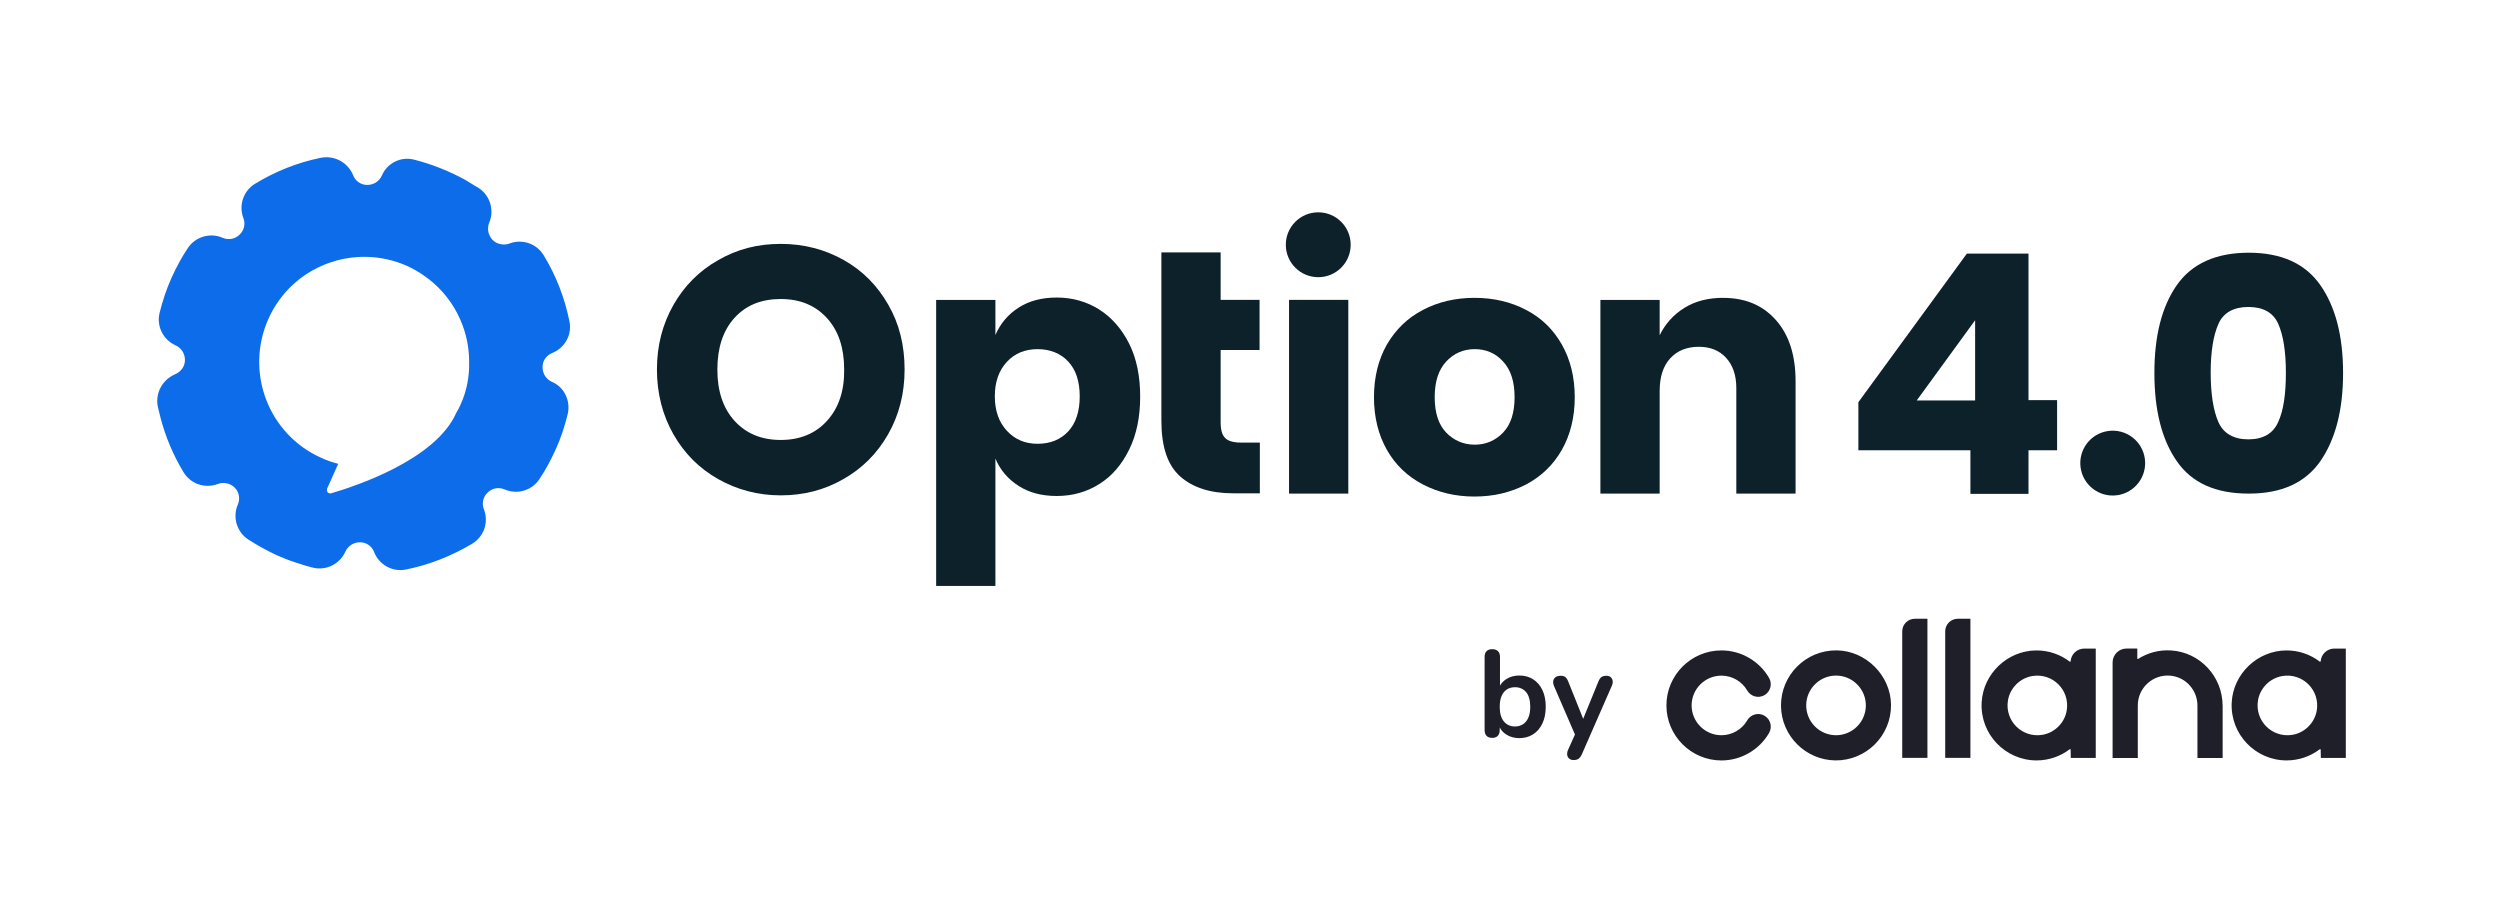
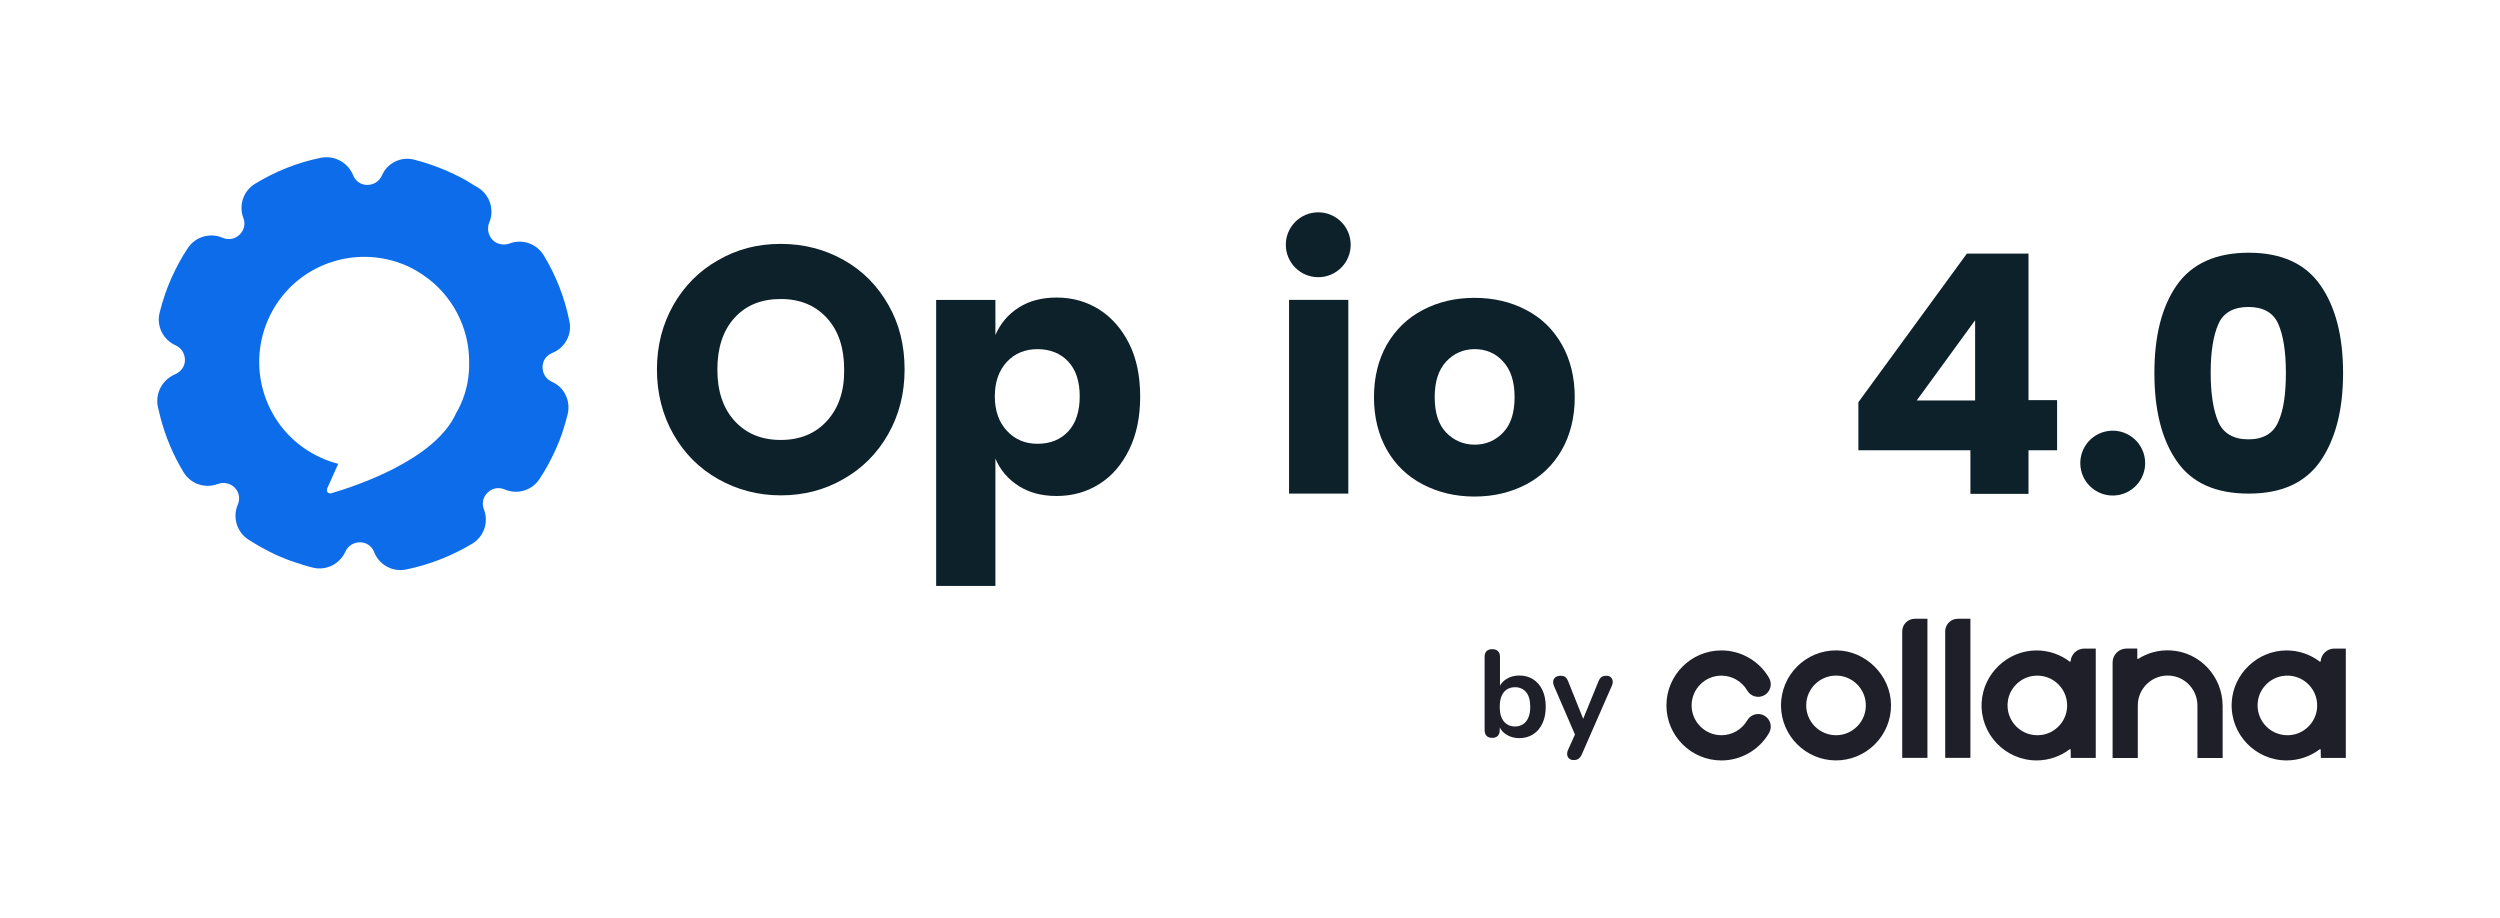
<svg xmlns="http://www.w3.org/2000/svg" id="g" width="1589.95" height="583.61" viewBox="0 0 1589.95 583.61">
  <defs>
    <style>.t{clip-path:url(#i);}.u{fill:#1f1f29;}.v{clip-path:url(#k);}.w{fill:#0d6ce9;}.x{clip-path:url(#q);}.y{clip-path:url(#m);}.z{clip-path:url(#j);}.aa{fill:#1120fd;}.ab{fill:#0c212a;}.ac{fill:none;}.ad{clip-path:url(#p);}.ae{clip-path:url(#h);}.af{clip-path:url(#o);}.ag{clip-path:url(#n);}.ah{clip-path:url(#r);}.ai{clip-path:url(#s);}.aj{clip-path:url(#l);}</style>
    <clipPath id="h">
      <path class="ac" d="M1475.71,181.35c-9.56-13.69-24.75-20.63-45.56-20.63s-36.19,6.94-45.75,20.63c-9.56,13.69-14.25,32.25-14.25,55.88s4.69,42.38,14.25,56.06c9.56,13.88,24.75,20.63,45.75,20.63s36-6.94,45.56-20.63c9.56-13.88,14.44-32.44,14.44-56.06s-4.88-42.19-14.44-55.88h0ZM1448.9,268.36c-3.19,7.31-9.56,11.06-18.94,11.06s-15.94-3.75-19.13-11.06c-3.19-7.31-4.88-17.81-4.88-31.31s1.69-23.63,4.88-30.94c3.19-7.31,9.75-10.88,19.13-10.88s15.75,3.56,18.94,10.69c3.19,7.13,4.88,17.63,4.88,31.13s-1.5,24-4.88,31.31h0Z" />
    </clipPath>
    <clipPath id="i">
      <path class="ac" d="M536.68,165.42c-12-6.75-25.31-10.31-40.13-10.31s-27.75,3.38-39.75,10.31c-12,6.75-21.56,16.31-28.5,28.5-6.94,12.19-10.5,25.88-10.5,41.06s3.56,29.06,10.5,41.25c6.94,12.19,16.5,21.75,28.5,28.5,12,6.75,25.31,10.31,39.75,10.31s27.75-3.38,39.75-10.31c12-6.75,21.56-16.31,28.5-28.5,6.94-12.19,10.5-25.88,10.5-41.25s-3.38-29.06-10.31-41.06c-6.94-12.19-16.31-21.75-28.31-28.5h0ZM525.99,267.61c-7.31,8.06-17.06,12.19-29.44,12.19s-22.13-4.13-29.44-12.19c-7.31-8.06-10.88-18.94-10.88-32.63s3.56-24.75,10.88-32.81c7.31-8.06,17.06-12,29.44-12s22.13,4.13,29.44,12.19c7.31,8.06,10.88,18.94,10.88,32.63.19,13.69-3.56,24.56-10.88,32.63h0Z" />
    </clipPath>
    <clipPath id="j">
      <path class="ac" d="M699.25,196.92c-8.06-5.06-17.06-7.69-27.19-7.69-9.38,0-17.44,2.06-24.19,6.38-6.75,4.31-11.63,10.13-14.81,17.44v-22.31h-37.69v181.88h37.69v-81c3,7.31,8.06,13.13,14.81,17.44,6.75,4.31,14.81,6.38,24.19,6.38,10.13,0,19.31-2.63,27.19-7.69,8.06-5.06,14.25-12.38,18.94-21.94,4.69-9.56,6.94-20.81,6.94-33.56s-2.25-24.19-6.94-33.56c-4.69-9.38-11.06-16.69-18.94-21.75h0ZM679.37,274.36c-4.88,5.25-11.44,7.88-19.5,7.88s-14.44-2.81-19.5-8.25c-5.06-5.44-7.69-12.75-7.69-21.94s2.63-16.5,7.69-21.94c5.06-5.44,11.63-8.06,19.5-8.06s14.63,2.63,19.5,7.88c4.88,5.25,7.31,12.56,7.31,22.13s-2.44,17.06-7.31,22.31h0Z" />
    </clipPath>
    <clipPath id="k">
-       <path class="ac" d="M779.31,278.67c-2.06-1.88-3-5.25-3-10.13v-45.94h24.75v-31.88h-24.75v-30.19h-37.69v30.19h0v31.69h0v45.19c0,16.5,3.94,28.31,12,35.44,8.06,7.13,19.31,10.69,33.56,10.69h17.06v-32.25h-12c-4.69,0-8.06-.94-9.94-2.81h0Z" />
-     </clipPath>
+       </clipPath>
    <clipPath id="l">
      <path class="ac" d="M1095.82,189.42c-9.38,0-17.63,2.06-24.56,6.38-6.94,4.31-12.19,10.13-15.75,17.44v-22.5h-37.69v123.19h37.69v-65.25c0-9,2.25-15.94,6.75-20.81,4.5-4.88,10.5-7.31,18.19-7.31,7.13,0,12.94,2.25,17.25,6.94,4.31,4.69,6.56,11.06,6.56,19.31v67.13h37.69v-71.44c0-16.5-4.13-29.44-12.38-38.81-8.44-9.56-19.5-14.25-33.75-14.25h0Z" />
    </clipPath>
    <clipPath id="m">
      <path class="ac" d="M970.57,197.11c-9.56-5.06-20.63-7.69-32.81-7.69s-23.25,2.63-32.81,7.69c-9.75,5.06-17.25,12.38-22.88,21.94-5.44,9.56-8.25,20.81-8.25,33.56s2.81,24,8.25,33.56c5.44,9.56,13.13,16.88,22.88,21.94,9.75,5.06,20.63,7.69,32.81,7.69s23.06-2.63,32.81-7.69c9.56-5.06,17.25-12.38,22.69-21.94,5.44-9.56,8.25-20.81,8.25-33.56s-2.81-24-8.25-33.56c-5.44-9.56-12.94-16.88-22.69-21.94h0ZM955.94,275.11c-4.88,5.06-10.88,7.69-18,7.69s-13.31-2.63-18.19-7.69c-4.88-5.06-7.31-12.56-7.31-22.5s2.44-17.44,7.31-22.69c4.88-5.25,11.06-7.88,18.19-7.88s13.31,2.63,18,7.88c4.88,5.25,7.31,12.75,7.31,22.69s-2.44,17.44-7.31,22.5h0Z" />
    </clipPath>
    <clipPath id="n">
      <rect class="ac" x="819.81" y="190.73" width="37.69" height="123.19" />
    </clipPath>
    <clipPath id="o">
      <path class="ac" d="M838.38,176.29c11.39,0,20.63-9.23,20.63-20.63s-9.23-20.63-20.63-20.63-20.63,9.23-20.63,20.63,9.23,20.63,20.63,20.63h0Z" />
    </clipPath>
    <clipPath id="p">
      <path class="ac" d="M1290.08,161.29h-39.19l-69,94.5v30.56h71.25v27.75h36.94v-27.75h18.19v-31.88h-18.19v-93.19h0ZM1256.14,254.67h-37.13l37.13-51v51h0Z" />
    </clipPath>
    <clipPath id="q">
      <path class="ac" d="M1348.39,314.6c11.09-2.62,17.95-13.73,15.33-24.81-2.62-11.09-13.73-17.95-24.81-15.33-11.09,2.62-17.95,13.73-15.33,24.81,2.62,11.09,13.73,17.95,24.81,15.33h0Z" />
    </clipPath>
    <clipPath id="r">
      <path class="ac" d="M296.33,121.73c0,.94.19,1.88.56,2.81-.19-1.13-.38-2.06-.56-2.81h0Z" />
    </clipPath>
    <clipPath id="s">
      <path class="ac" d="M351.05,242.86c-3.75-1.69-6-5.25-6-9.38s2.44-7.5,6.19-9c8.06-3.19,12.75-11.81,10.88-20.25-3-14.81-8.44-28.88-16.31-41.81-4.5-7.5-13.69-10.69-21.94-7.5-3.56,1.31-8.06.38-10.69-2.44-1.13-1.13-1.69-2.44-2.25-3.75-.37-.94-.37-1.88-.56-2.81,0-1.5.19-3,.75-4.31,3.38-7.88.56-17.25-6.56-21.94-1.13-.75-2.44-1.5-3.75-2.25-1.69-.94-3.19-2.06-4.88-3-10.31-5.63-21.56-10.13-32.81-12.94-8.25-2.06-16.88,2.25-20.25,10.13-1.69,3.75-5.25,6-9.38,6s-7.69-2.63-9-6.38c-3.38-8.06-12-12.56-20.44-10.88-14.81,3-28.88,8.63-41.81,16.5-7.5,4.5-10.5,13.69-7.5,21.75,1.5,3.75.56,7.88-2.44,10.69-2.81,2.81-7.13,3.56-10.88,1.88-7.88-3.38-17.25-.56-21.94,6.56-3.94,5.81-7.31,12.19-10.31,18.75-3.38,7.5-5.81,15-7.69,22.5-2.06,8.44,2.25,17.06,10.13,20.63,3.75,1.69,6,5.25,6,9.38s-2.63,7.5-6.19,9c-8.25,3.56-12.75,12-11.06,20.63.56,2.44,1.13,4.69,1.69,6.94,3.19,12.19,8.06,23.81,14.63,34.69,4.5,7.5,13.69,10.69,21.94,7.5,3.56-1.31,8.06-.38,10.69,2.44,2.81,2.81,3.56,7.13,1.87,10.88-3.38,7.88-.56,17.25,6.56,21.94,5.81,3.75,12.19,7.31,18.75,10.31,3.56,1.5,7.13,3,10.69,4.13,3.94,1.31,7.88,2.63,11.81,3.56,8.44,2.06,17.06-2.25,20.63-10.13,1.69-3.75,5.25-6,9.38-6s7.69,2.63,9,6.38c3.19,8.06,11.81,12.75,20.44,10.88,14.81-3,28.88-8.63,41.81-16.31,7.5-4.5,10.69-13.69,7.5-21.94-1.5-3.75-.56-7.88,2.44-10.69,2.81-2.81,7.13-3.56,10.88-1.88,8.06,3.38,17.25.56,21.94-6.56,3.94-5.81,7.31-12.19,10.31-18.75,3.38-7.31,5.81-15,7.69-22.5,2.06-8.44-2.06-17.25-9.94-20.63h0ZM292.92,257.29c-.75,1.69-1.69,3.56-2.63,5.06q0,.19-.19.38c-13.31,29.81-64.13,46.5-79.5,51-1.69.38-3-.94-2.63-2.44v-.38l7.13-15.94h0c-3.56-.94-7.13-2.06-10.69-3.75-33.75-15-48.75-54.56-33.75-88.32,15-33.75,54.56-48.75,88.32-33.75,3.56,1.69,6.94,3.56,9.94,5.63,18.75,12.56,29.63,33.75,29.44,55.69.19,9-1.5,18.19-5.44,26.81h0Z" />
    </clipPath>
  </defs>
  <path class="u" d="M1168.16,413.63c-19.68-.27-35.74,15.79-35.48,35.47.26,18.87,15.62,34.24,34.49,34.5,19.68.27,35.75-15.79,35.48-35.48-.25-18.55-15.95-34.24-34.5-34.5ZM1186.63,449.26c-.33,9.94-8.39,18-18.33,18.32-10.95.35-19.93-8.63-19.58-19.58.32-9.94,8.38-18,18.32-18.33,10.96-.36,19.95,8.63,19.59,19.59ZM1217.8,393.52h8.01v88.48h-16.03v-80.47c0-4.43,3.59-8.01,8.01-8.01ZM1484.59,412.47c-4.59,0-8.35,3.55-8.69,8.05-.02.28-.34.42-.57.25-5.88-4.47-13.21-7.12-21.16-7.11-18.36.03-33.89,14.76-34.85,33.1-1.06,20.13,15.02,36.85,34.92,36.85,7.92,0,15.23-2.66,21.1-7.11.23-.18.56-.01.57.28l.1,5.24h15.88v-69.54h-7.3ZM1473.41,451.86c-1.3,7.85-7.63,14.18-15.47,15.47-12.95,2.14-24.04-8.95-21.9-21.9,1.3-7.85,7.62-14.18,15.47-15.48,12.95-2.15,24.05,8.95,21.91,21.91ZM1316.87,420.52c-.02.28-.34.42-.57.25-5.88-4.47-13.21-7.12-21.16-7.11-18.36.03-33.89,14.76-34.85,33.1-1.06,20.13,15.02,36.85,34.92,36.85,7.92,0,15.23-2.66,21.1-7.11.23-.18.56-.01.57.28l.1,5.24h15.88v-69.54h-7.3c-4.59,0-8.35,3.55-8.69,8.05ZM1314.39,451.86c-1.3,7.85-7.63,14.18-15.47,15.47-12.95,2.14-24.04-8.95-21.9-21.9,1.3-7.85,7.62-14.18,15.47-15.48,12.95-2.15,24.05,8.95,21.91,21.91ZM1075.83,448.62c0,10.46,8.51,18.97,18.96,18.97,6.75,0,13.05-3.63,16.43-9.48,2.21-3.83,7.11-5.15,10.95-2.93,3.83,2.21,5.14,7.11,2.93,10.95-6.23,10.79-17.84,17.5-30.3,17.5-19.29,0-34.99-15.7-34.99-34.99s15.7-34.99,34.99-34.99c12.46,0,24.07,6.7,30.3,17.5,2.21,3.83.9,8.73-2.93,10.95-3.83,2.21-8.73.9-10.95-2.93-3.38-5.85-9.67-9.48-16.43-9.48-10.46,0-18.96,8.51-18.96,18.97ZM1413.56,448.9v33.18h-16.03v-33.32c0-9.77-7.35-18.09-17.07-19.03-11.3-1.1-20.86,7.79-20.86,18.87v33.49h-16.03v-60.79c0-4.88,3.96-8.84,8.84-8.84h6.78c.05,0,.09.04.09.09v6.2c0,.28.31.45.54.3,5.95-3.79,13.12-5.84,20.77-5.4,18.56,1.06,32.95,16.64,32.95,35.23ZM1245.13,393.52h8.01v88.48h-16.03v-80.47c0-4.43,3.59-8.01,8.01-8.01Z" />
  <path class="u" d="M975.08,432.04c-2.5-1.62-5.45-2.43-8.84-2.43-3.18,0-5.97.78-8.37,2.35-1.7,1.11-3,2.47-3.91,4.07v-18.24c0-1.62-.43-2.84-1.29-3.68-.86-.83-2.07-1.25-3.64-1.25s-2.77.42-3.6,1.25c-.83.84-1.25,2.06-1.25,3.68v46.48c0,1.62.42,2.86,1.25,3.72.83.86,2.03,1.29,3.6,1.29s2.69-.43,3.52-1.29c.83-.86,1.25-2.1,1.25-3.72v-1.6c.89,1.73,2.21,3.18,3.95,4.34,2.43,1.62,5.25,2.43,8.49,2.43s6.27-.81,8.8-2.43c2.53-1.62,4.5-3.93,5.91-6.93,1.41-3,2.11-6.53,2.11-10.6s-.7-7.66-2.11-10.6c-1.41-2.95-3.36-5.23-5.87-6.85ZM971.99,456.42c-.81,1.85-1.94,3.25-3.4,4.19-1.46.94-3.16,1.41-5.09,1.41-2.92,0-5.27-1.06-7.04-3.17-1.77-2.11-2.66-5.23-2.66-9.35,0-2.76.4-5.07,1.21-6.93.81-1.85,1.94-3.23,3.4-4.15,1.46-.91,3.16-1.37,5.09-1.37,2.92,0,5.27,1.03,7.04,3.09,1.77,2.06,2.66,5.18,2.66,9.35,0,2.77-.4,5.07-1.21,6.93Z" />
  <path class="u" d="M1025.63,433.02c-.16-.96-.57-1.75-1.25-2.35-.68-.6-1.59-.9-2.74-.9-1.3,0-2.35.27-3.13.82-.78.55-1.46,1.55-2.03,3.01l-9.61,23.55-9.4-23.47c-.57-1.51-1.23-2.54-1.96-3.09-.73-.55-1.7-.82-2.9-.82-1.41,0-2.52.3-3.33.9-.81.6-1.29,1.4-1.45,2.39-.16.99,0,2.06.47,3.21l13.34,30.87-4.42,9.82c-.47,1.1-.64,2.14-.51,3.13.13.99.56,1.79,1.29,2.39.73.6,1.67.9,2.82.9,1.25,0,2.27-.26,3.05-.78.78-.52,1.51-1.51,2.19-2.97l19.01-43.43c.52-1.15.7-2.2.55-3.17Z" />
  <g class="ae">
    <rect class="ab" x="1358.84" y="149.43" width="142.61" height="175.8" />
  </g>
  <g class="t">
    <rect class="ab" x="406.5" y="143.8" width="180.11" height="182.55" />
  </g>
  <g class="z">
    <rect class="ab" x="584.07" y="177.93" width="152.36" height="205.99" />
  </g>
  <g class="v">
    <rect class="ab" x="727.32" y="149.24" width="85.23" height="175.8" />
  </g>
  <g class="aj">
-     <rect class="ab" x="1006.52" y="178.11" width="146.74" height="147.11" />
-   </g>
+     </g>
  <g class="y">
    <rect class="ab" x="862.51" y="178.11" width="150.3" height="148.99" />
  </g>
  <g class="ag">
    <rect class="ab" x="808.51" y="179.43" width="60.3" height="145.8" />
  </g>
  <g class="af">
    <rect class="ab" x="806.45" y="123.74" width="63.86" height="63.86" />
  </g>
  <g class="ad">
    <rect class="ab" x="1170.59" y="149.99" width="148.99" height="175.42" />
  </g>
  <g class="x">
    <rect class="ab" x="1311.72" y="262.6" width="63.86" height="63.86" transform="translate(-31.72 316.67) rotate(-13.29)" />
  </g>
  <g class="ah">
    <rect class="aa" x="285.02" y="110.42" width="23.17" height="25.42" />
  </g>
  <g class="ai">
    <rect class="w" x="88.7" y="88.7" width="285.13" height="285.13" />
  </g>
</svg>